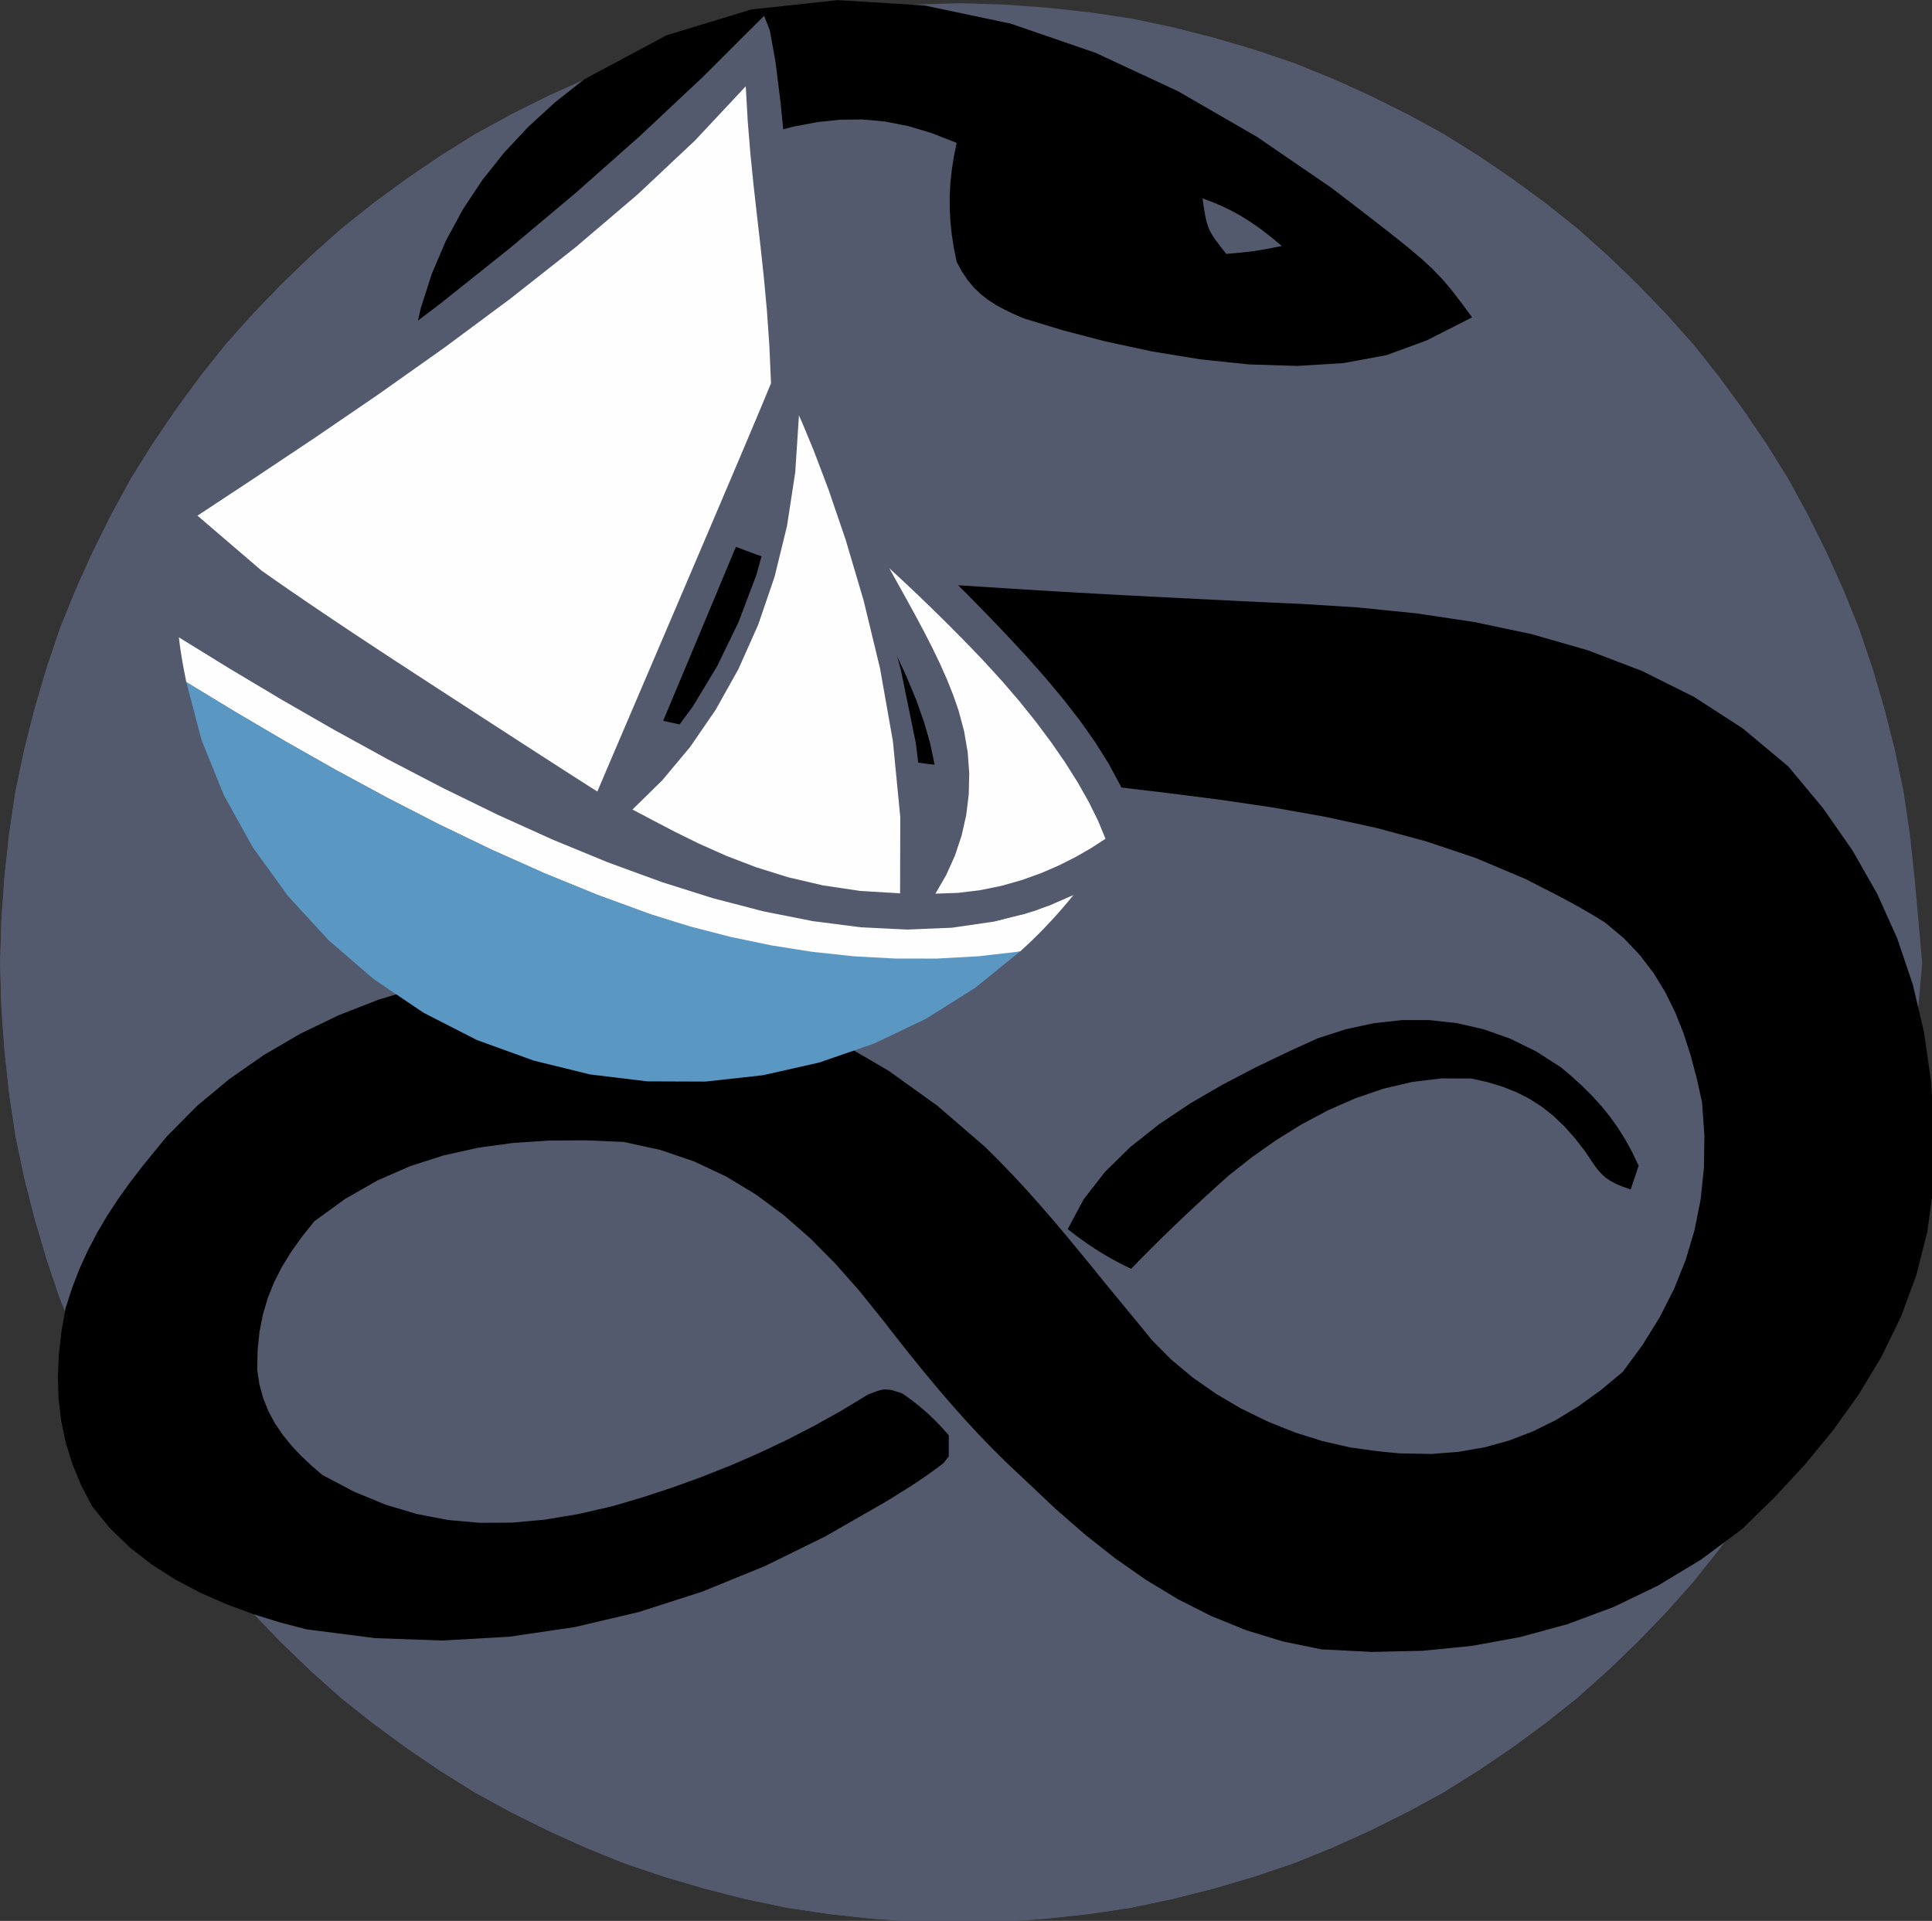
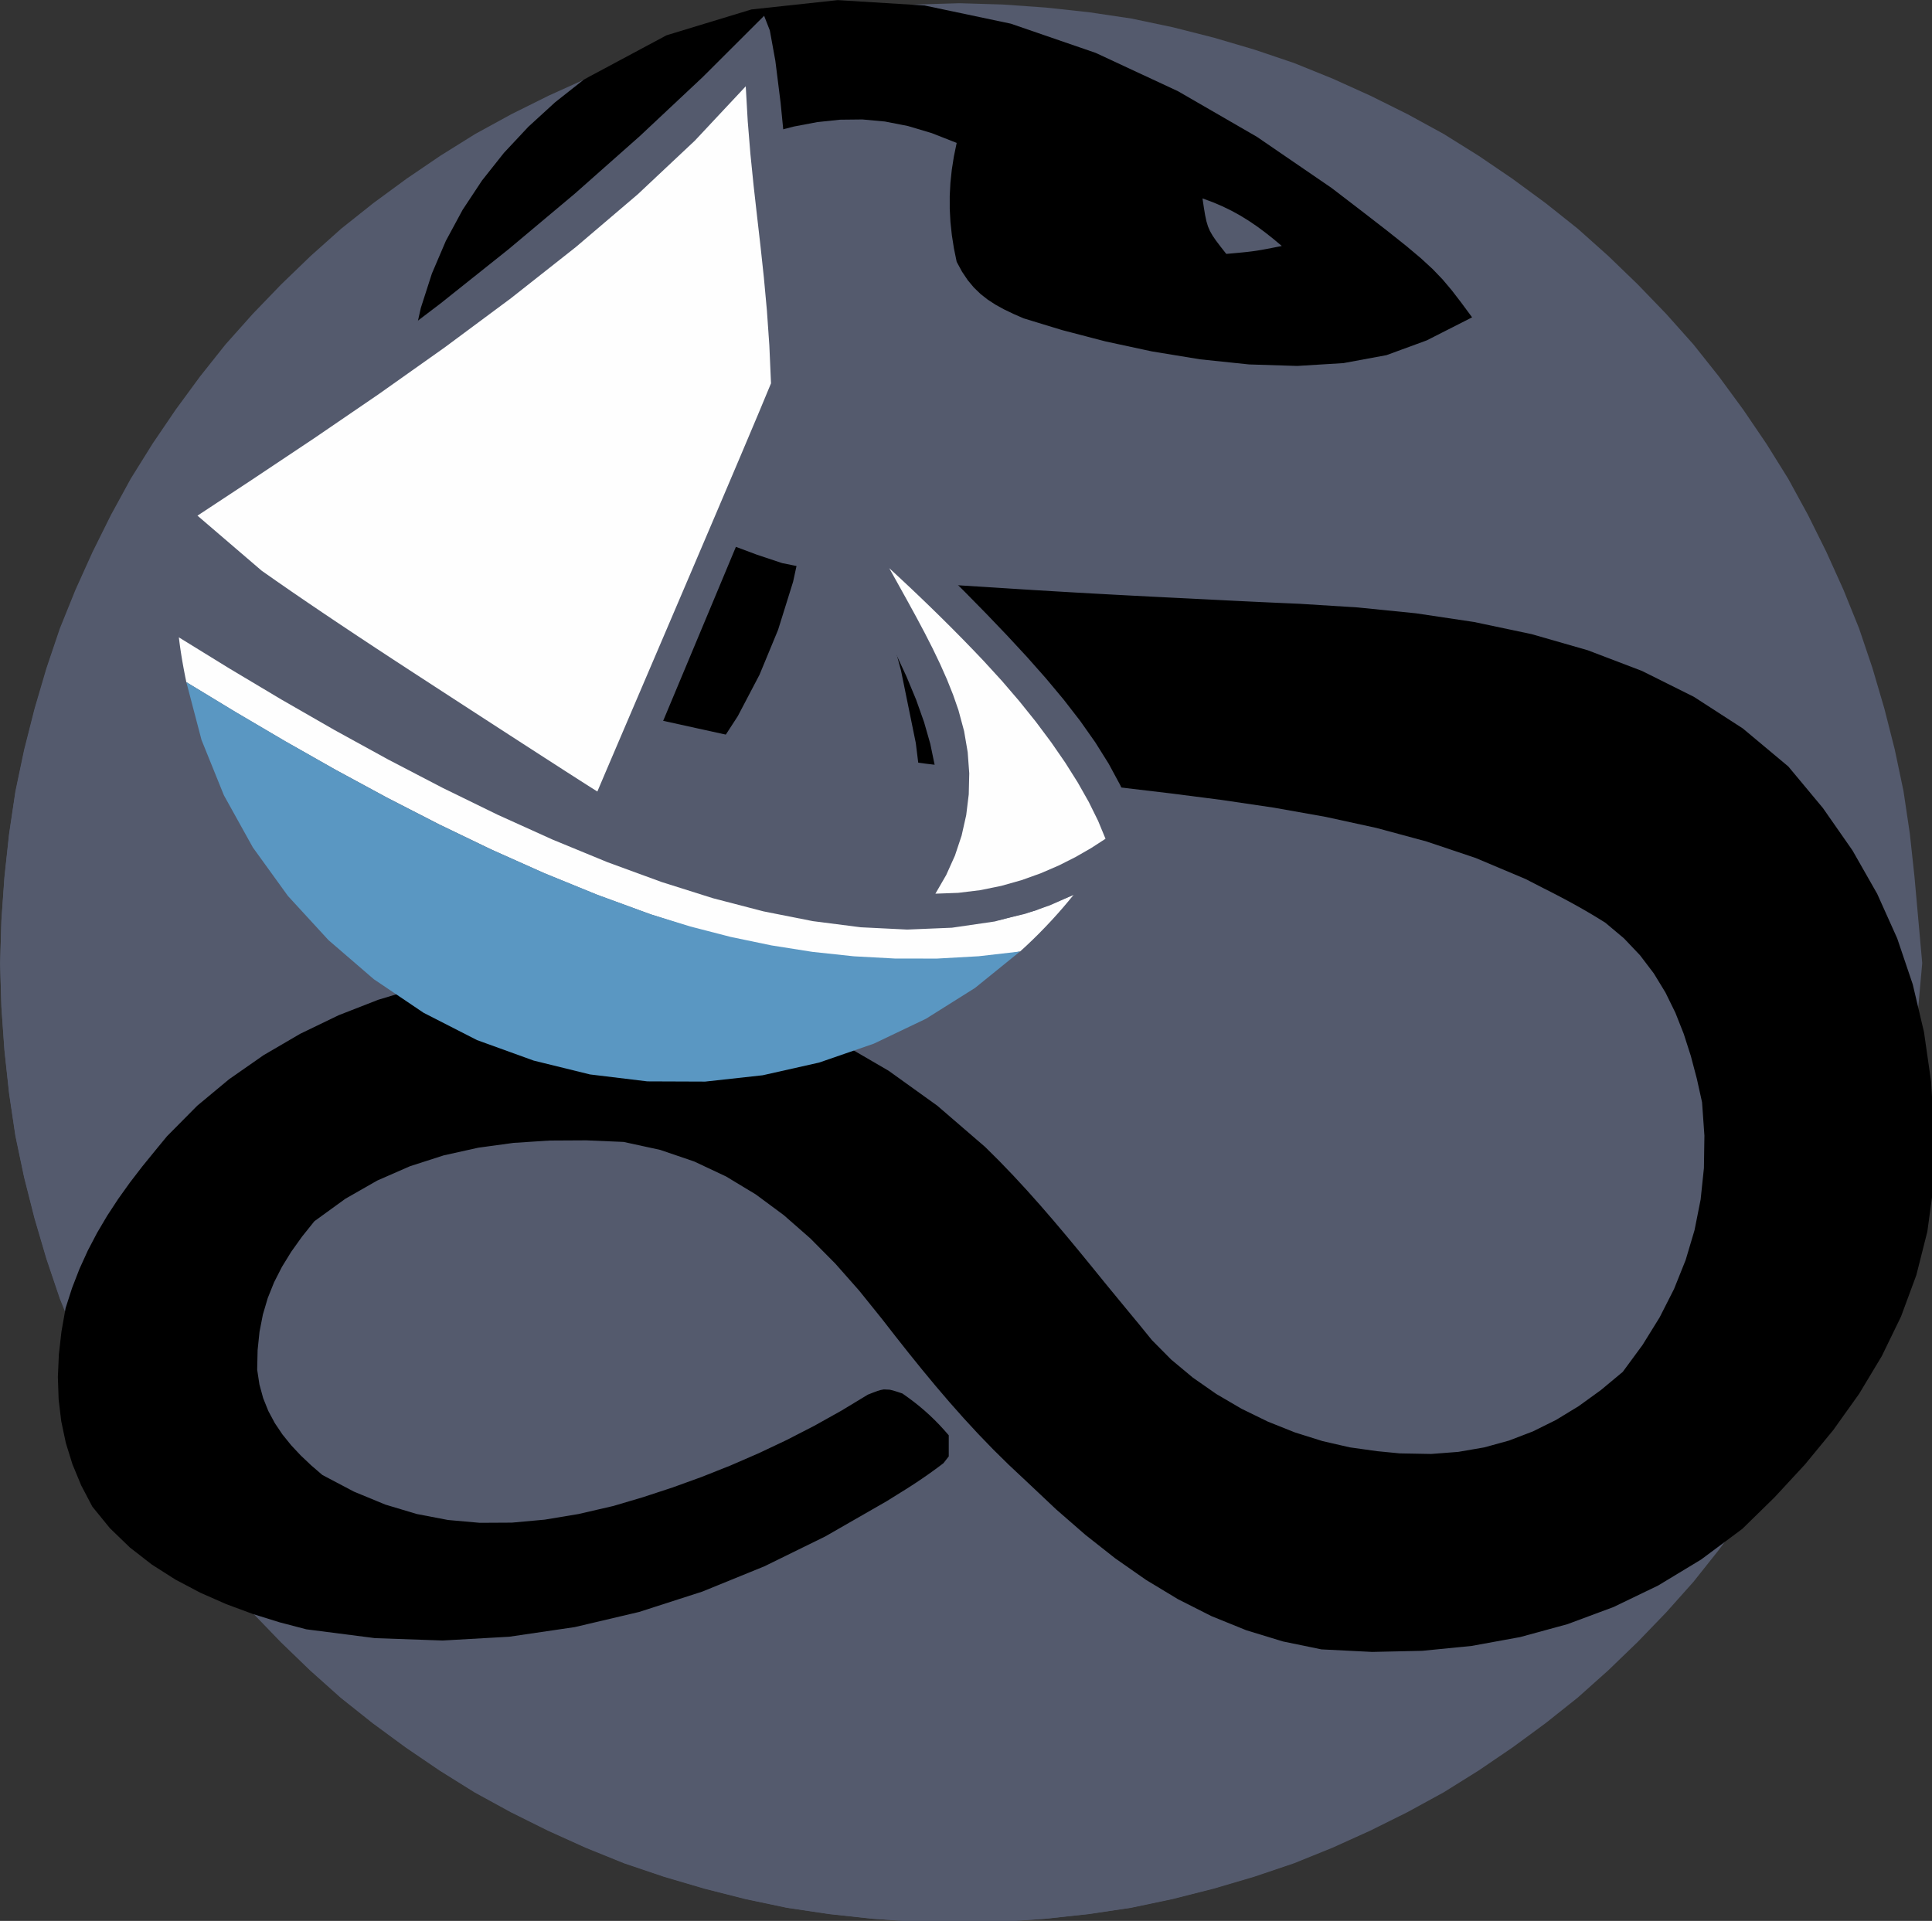
<svg xmlns="http://www.w3.org/2000/svg" xmlns:ns1="http://sodipodi.sourceforge.net/DTD/sodipodi-0.dtd" xmlns:ns2="http://www.inkscape.org/namespaces/inkscape" version="1.0" x="0px" y="0px" width="301.706" height="300" viewBox="0 0 301.706 300" id="svg16" ns1:docname="solus_white.svg" ns2:version="1.3 (0e150ed6c4, 2023-07-21)">
  <rect x="0" y="0" width="301.706" height="300" fill="#333333" stroke="none" />
  <defs id="defs16" />
  <g id="blender_frame_5" transform="matrix(0.173,0,0,0.173,-16.564,-18.247)">
    <g id="blender_object_Solus_Background">
      <g id="layer1">
        <polygon fill="#545a6d" stroke="none" fill-opacity="1" points="1545.795,1613.648 1518.263,1638.24 1489.353,1661.246 1459.503,1683.174 1428.842,1704.03 1397.383,1723.668 1364.748,1741.517 1331.314,1758.148 1297.199,1773.578 1262.423,1787.65 1226.678,1799.728 1190.272,1810.448 1153.315,1819.837 1115.837,1827.729 1077.594,1833.423 1038.829,1837.62 999.822,1840.377 960.814,1841.545 921.807,1840.377 882.799,1837.62 844.034,1833.423 805.791,1827.729 768.313,1819.837 731.356,1810.448 694.951,1799.728 659.205,1787.65 624.43,1773.578 590.314,1758.148 556.88,1741.517 524.246,1723.668 492.786,1704.03 462.125,1683.174 432.276,1661.246 403.365,1638.24 375.833,1613.648 349.24,1587.979 323.588,1561.367 299.014,1533.816 276.023,1504.885 254.111,1475.015 233.269,1444.333 213.645,1412.851 195.808,1380.194 179.189,1346.737 163.77,1312.598 149.708,1277.799 137.638,1242.028 126.925,1205.597 117.543,1168.615 109.656,1131.111 103.966,1092.841 99.772,1054.05 97.017,1015.015 95.85,975.98 97.017,936.946 99.772,897.911 103.966,859.12 109.656,820.85 117.543,783.346 126.925,746.363 137.638,709.932 149.708,674.162 163.77,639.362 179.189,605.224 195.808,571.766 213.645,539.109 233.269,507.627 254.111,476.945 276.023,447.075 299.014,418.144 323.588,390.594 349.24,363.982 375.833,338.312 403.365,313.721 432.276,290.714 462.125,268.786 492.786,247.93 524.246,228.292 556.88,210.443 590.314,193.812 624.43,178.383 659.205,164.311 694.951,152.233 731.356,141.512 768.313,132.123 805.791,124.231 844.034,118.537 882.799,114.34 921.807,111.583 960.814,110.415 999.822,111.583 1038.829,114.34 1077.594,118.537 1115.837,124.231 1153.315,132.123 1190.272,141.512 1226.678,152.233 1262.423,164.311 1297.199,178.383 1331.314,193.812 1364.748,210.443 1397.383,228.292 1428.842,247.93 1459.503,268.786 1489.353,290.714 1518.263,313.721 1545.795,338.312 1572.388,363.982 1598.04,390.593 1622.614,418.144 1645.605,447.075 1667.517,476.945 1688.359,507.627 1707.984,539.109 1725.82,571.766 1742.44,605.224 1757.858,639.362 1771.92,674.162 1783.99,709.932 1794.703,746.363 1804.086,783.346 1811.972,820.85 1817.662,859.12 1821.856,897.911 1824.982,932.808 1827.314,958.838 1828.478,971.842 1828.849,975.98 1828.849,975.98 1825.353,1015.015 1821.856,1054.05 1817.662,1092.841 1811.972,1131.111 1804.086,1168.615 1794.703,1205.597 1783.99,1242.028 1771.92,1277.799 1757.858,1312.598 1742.44,1346.737 1725.82,1380.194 1707.984,1412.851 1688.359,1444.333 1667.517,1475.015 1645.605,1504.885 1622.614,1533.816 1598.04,1561.367 1572.388,1587.979 " id="polygon1" />
        <polygon fill="#545a6d" stroke="none" fill-opacity="1" points="1547.499,1613.378 1519.935,1637.998 1490.991,1661.031 1461.106,1682.985 1430.41,1703.866 1398.913,1723.527 1366.24,1741.397 1332.767,1758.047 1298.611,1773.495 1263.795,1787.583 1228.008,1799.675 1191.56,1810.408 1154.559,1819.808 1117.037,1827.71 1078.749,1833.41 1039.939,1837.612 1000.886,1840.372 961.832,1841.541 922.779,1840.372 883.726,1837.612 844.916,1833.41 806.628,1827.71 769.106,1819.808 732.105,1810.408 695.657,1799.675 659.87,1787.583 625.053,1773.494 590.898,1758.047 557.425,1741.397 524.752,1723.527 493.255,1703.865 462.559,1682.985 432.674,1661.031 403.73,1637.998 376.165,1613.378 349.541,1587.678 323.859,1561.035 299.256,1533.452 276.239,1504.487 254.3,1474.582 233.434,1443.864 213.786,1412.345 195.929,1379.65 179.29,1346.153 163.853,1311.974 149.775,1277.134 137.691,1241.322 126.965,1204.848 117.572,1167.822 109.676,1130.274 103.979,1091.959 99.78,1053.122 97.022,1014.042 95.854,974.961 97.022,935.881 99.78,896.8 103.979,857.964 109.676,819.649 117.572,782.101 126.965,745.075 137.691,708.601 149.775,672.789 163.853,637.948 179.29,603.769 195.929,570.273 213.786,537.578 233.434,506.059 254.3,475.341 276.239,445.436 299.256,416.471 323.859,388.888 349.541,362.245 376.165,336.545 403.729,311.925 432.674,288.891 462.559,266.938 493.255,246.057 524.752,226.396 557.425,208.526 590.898,191.875 625.053,176.428 659.87,162.34 695.657,150.248 732.105,139.514 769.106,130.114 806.628,122.213 844.916,116.512 883.726,112.31 922.779,109.55 961.832,108.381 1000.886,109.55 1039.939,112.31 1078.749,116.512 1117.037,122.213 1154.559,130.114 1191.56,139.514 1228.008,150.248 1263.795,162.34 1298.611,176.428 1332.767,191.875 1366.24,208.526 1398.912,226.396 1430.409,246.057 1461.106,266.938 1490.991,288.891 1519.935,311.925 1547.499,336.545 1574.124,362.245 1599.806,388.888 1624.408,416.471 1647.426,445.436 1669.364,475.341 1690.231,506.059 1709.878,537.578 1727.736,570.273 1744.375,603.769 1759.811,637.948 1773.89,672.789 1785.973,708.601 1796.699,745.075 1806.093,782.101 1813.989,819.649 1819.685,857.964 1823.884,896.8 1827.014,931.738 1829.348,957.799 1830.514,970.819 1830.885,974.961 1830.885,974.961 1827.385,1014.042 1823.884,1053.122 1819.685,1091.959 1813.989,1130.274 1806.093,1167.822 1796.699,1204.848 1785.974,1241.322 1773.89,1277.134 1759.811,1311.974 1744.375,1346.153 1727.736,1379.65 1709.878,1412.345 1690.231,1443.864 1669.364,1474.582 1647.426,1504.487 1624.408,1533.452 1599.806,1561.035 1574.124,1587.678 " id="polygon2" />
      </g>
      <g id="Layer_001">
        <polygon fill="#000000" stroke="none" fill-opacity="1" points="1393.906,407.538 1390.518,409.26 1387.109,410.993 1383.669,412.741 1347.248,426.096 1308.461,433.269 1266.734,435.829 1223.231,434.464 1179.112,429.861 1135.539,422.711 1093.674,413.699 1054.677,403.516 1019.711,392.848 1010.626,388.877 1002.254,384.861 994.545,380.638 987.446,376.045 980.908,370.92 974.877,365.1 969.302,358.423 964.133,350.727 959.317,341.848 956.825,329.676 954.948,317.696 953.689,305.85 953.052,294.085 953.04,282.342 953.658,270.567 954.907,258.702 956.793,246.692 959.317,234.481 936.754,225.625 915.272,219.231 894.536,215.171 874.214,213.315 853.973,213.535 833.479,215.703 812.399,219.691 790.399,225.368 767.147,232.608 746.749,241.528 727.154,251.698 708.497,263.156 690.912,275.941 674.535,290.09 659.5,305.641 645.942,322.632 633.995,341.101 623.796,361.085 619.51,375.851 616.069,390.833 613.559,405.965 612.066,421.181 611.677,436.412 612.477,451.593 614.552,466.656 617.989,481.534 622.873,496.16 636.831,516.435 652.954,534.456 670.948,550.417 690.521,564.513 711.382,576.94 733.237,587.892 755.795,597.564 778.762,606.15 801.846,613.845 821.96,617.894 842.113,621.39 862.306,624.391 882.54,626.958 902.816,629.147 923.136,631.019 943.501,632.632 963.912,634.046 984.37,635.318 987.411,635.514 990.454,635.709 993.502,635.905 996.557,636.102 999.621,636.298 1002.697,636.496 1005.785,636.695 1008.89,636.895 1012.014,637.095 1029.505,638.189 1046.998,639.245 1064.493,640.267 1081.989,641.257 1099.487,642.217 1116.986,643.149 1134.487,644.056 1151.989,644.94 1169.494,645.803 1173.284,645.994 1177.074,646.185 1180.864,646.375 1184.655,646.566 1188.445,646.757 1192.235,646.949 1196.025,647.14 1199.815,647.331 1203.605,647.523 1210.84,647.884 1218.074,648.239 1225.309,648.586 1232.544,648.927 1239.78,649.261 1247.015,649.59 1254.251,649.912 1261.488,650.23 1268.724,650.542 1321.136,653.83 1373.854,659.137 1426.387,666.994 1478.239,677.932 1528.915,692.48 1577.923,711.171 1624.768,734.534 1668.955,763.102 1709.992,797.403 1741.227,834.917 1767.917,873.172 1790.223,912.341 1808.309,952.598 1822.335,994.116 1832.465,1037.069 1838.86,1081.631 1841.682,1127.976 1841.093,1176.277 1835.49,1217.38 1825.573,1256.601 1811.735,1294.027 1794.373,1329.742 1773.88,1363.833 1750.651,1396.386 1725.082,1427.486 1697.566,1457.218 1668.498,1485.67 1631.287,1513.362 1592.463,1536.847 1552.181,1556.257 1510.597,1571.723 1467.866,1583.375 1424.143,1591.344 1379.583,1595.761 1334.343,1596.757 1288.576,1594.463 1253.876,1587.317 1220.84,1577.238 1189.32,1564.459 1159.168,1549.213 1130.235,1531.734 1102.374,1512.255 1075.436,1491.009 1049.273,1468.229 1023.737,1444.149 1019.873,1440.524 1015.996,1436.889 1012.097,1433.231 1008.162,1429.541 1006.179,1427.68 992.26,1413.957 978.777,1399.993 965.675,1385.796 952.899,1371.377 940.392,1356.745 928.101,1341.908 915.969,1326.877 903.941,1311.66 891.961,1296.268 871.262,1270.552 849.713,1246.161 827.118,1223.379 803.283,1202.489 778.013,1183.776 751.114,1167.523 722.39,1154.014 691.647,1143.533 658.69,1136.364 624.977,1134.928 591.844,1135.109 559.33,1137.22 527.477,1141.574 496.324,1148.484 465.914,1158.262 436.285,1171.223 407.479,1187.678 379.536,1207.942 368.413,1221.818 358.647,1235.498 350.233,1249.175 343.166,1263.042 337.442,1277.291 333.057,1292.114 330.007,1307.704 328.287,1324.254 327.893,1341.955 329.92,1355.296 333.318,1367.718 337.984,1379.316 343.811,1390.188 350.695,1400.428 358.531,1410.133 367.212,1419.397 376.635,1428.318 386.694,1436.991 415.269,1452.066 443.587,1463.756 471.824,1472.23 500.157,1477.657 528.764,1480.206 557.823,1480.045 587.509,1477.342 618.002,1472.265 649.477,1464.985 676.308,1457.03 702.878,1448.299 729.159,1438.781 755.122,1428.465 780.738,1417.338 805.978,1405.389 830.814,1392.606 855.216,1378.977 879.156,1364.491 883.862,1362.642 887.66,1361.246 890.804,1360.295 893.551,1359.781 898.879,1360.027 901.973,1360.771 905.696,1361.917 910.303,1363.456 915.594,1367.202 920.662,1370.998 925.533,1374.871 930.235,1378.847 934.795,1382.952 939.241,1387.214 943.598,1391.659 947.896,1396.313 952.16,1401.202 952.16,1405.929 952.16,1410.67 952.16,1415.438 952.16,1420.25 947.368,1426.385 942.6,1429.978 937.836,1433.47 933.06,1436.876 928.25,1440.208 923.39,1443.482 918.461,1446.712 913.443,1449.912 908.318,1453.096 905.292,1454.981 902.257,1456.872 899.204,1458.773 896.124,1460.692 840.704,1492.499 785.748,1519.47 729.723,1542.289 672.648,1560.679 614.543,1574.356 555.427,1583.042 495.32,1586.455 434.241,1584.316 372.21,1576.345 348.158,1570.033 324.004,1562.517 300.069,1553.671 276.676,1543.369 254.147,1531.485 232.805,1517.894 212.971,1502.47 194.968,1485.088 179.117,1465.622 169.093,1446.543 161.135,1427.349 155.144,1408 151.021,1388.456 148.667,1368.675 147.983,1348.617 148.87,1328.241 151.228,1307.505 154.96,1286.37 160.794,1268.231 167.495,1250.941 175.035,1234.379 183.388,1218.425 192.526,1202.957 202.422,1187.854 213.047,1172.994 224.376,1158.258 236.38,1143.522 238.872,1140.487 241.372,1137.444 243.887,1134.383 246.424,1131.295 273.721,1103.734 302.526,1079.769 333.696,1058.029 366.807,1038.702 401.437,1021.973 437.16,1008.031 473.555,997.06 510.198,989.249 546.664,984.783 603.35,985.016 657.44,988.846 709.189,996.564 758.856,1008.462 806.696,1024.829 852.968,1045.958 897.927,1072.141 941.83,1103.668 984.936,1140.83 997.823,1153.622 1010.382,1166.675 1022.655,1179.959 1034.683,1193.447 1046.509,1207.112 1058.175,1220.924 1069.723,1234.856 1081.194,1248.88 1092.631,1262.967 1096.103,1267.199 1099.576,1271.429 1103.051,1275.658 1106.529,1279.885 1110.008,1284.11 1113.489,1288.333 1116.973,1292.555 1120.459,1296.775 1123.947,1300.993 1125.673,1303.117 1128.226,1306.258 1130.221,1308.712 1132.425,1311.423 1135.606,1315.337 1152.95,1332.845 1172.443,1349.094 1193.722,1363.938 1216.428,1377.236 1240.197,1388.843 1264.668,1398.619 1289.481,1406.418 1314.272,1412.099 1338.681,1415.518 1343.783,1416.016 1348.9,1416.516 1354.047,1417.019 1359.241,1417.527 1387.644,1418.054 1412.14,1416.161 1435.503,1412.124 1457.888,1405.961 1479.45,1397.691 1500.344,1387.335 1520.726,1374.911 1540.75,1360.44 1560.572,1343.94 1578.44,1319.626 1593.87,1294.714 1606.842,1269.168 1617.343,1242.953 1625.353,1216.033 1630.856,1188.371 1633.834,1159.931 1634.272,1130.678 1632.15,1100.575 1627.446,1079.357 1622.015,1058.766 1615.635,1038.878 1608.083,1019.767 1599.134,1001.509 1588.567,984.18 1576.157,967.855 1561.68,952.609 1544.915,938.518 1538.836,934.723 1532.735,931.033 1526.608,927.44 1520.448,923.932 1514.252,920.5 1508.013,917.132 1501.727,913.819 1495.389,910.549 1488.994,907.314 1484.994,905.259 1480.982,903.197 1476.946,901.123 1472.874,899.031 1427.847,880.046 1383.584,865.172 1338.294,852.926 1292.235,842.88 1245.669,834.606 1198.854,827.678 1152.052,821.666 1105.523,816.144 1059.526,810.684 931.029,794.842 830.039,781.414 752.123,768.919 692.849,755.873 647.783,740.792 612.494,722.193 582.549,698.592 553.514,668.507 520.958,630.453 506.023,608.749 493.677,586.581 483.784,563.923 476.208,540.744 470.814,517.017 467.466,492.713 466.027,467.804 466.363,442.26 468.337,416.055 475.614,383.468 485.607,352.426 498.214,322.914 513.33,294.919 530.85,268.428 550.672,243.426 572.69,219.899 596.801,197.835 622.901,177.219 697.419,137.321 774.075,113.998 852.002,105.588 930.335,110.427 1008.206,126.854 1084.751,153.205 1159.103,187.818 1230.396,229.03 1297.764,275.177 1325.74,296.63 1347.808,313.721 1365.014,327.411 1378.401,338.661 1389.011,348.432 1397.89,357.686 1406.082,367.383 1414.628,378.485 1424.574,391.953 1421.545,393.499 1418.514,395.044 1415.483,396.587 1412.452,398.129 1409.42,399.669 1406.387,401.209 1403.353,402.747 1400.32,404.285 1397.285,405.821 " id="polygon3" />
-         <polygon fill="#000000" stroke="none" fill-opacity="1" points="1544.942,1168.473 1541.295,1165.168 1537.912,1161.311 1534.516,1156.745 1530.829,1151.315 1526.573,1144.864 1517.25,1132.852 1507.732,1122.193 1497.877,1112.811 1487.543,1104.63 1476.585,1097.575 1464.863,1091.571 1452.233,1086.541 1438.553,1082.409 1423.68,1079.101 1397.065,1078.994 1370.69,1082.165 1344.7,1088.261 1319.243,1096.93 1294.466,1107.817 1270.515,1120.572 1247.537,1134.84 1225.679,1150.268 1205.087,1166.505 1194.966,1175.561 1184.919,1184.692 1174.949,1193.9 1165.055,1203.188 1155.24,1212.556 1145.505,1222.008 1135.85,1231.547 1126.278,1241.173 1116.789,1250.889 1109.86,1247.55 1103.146,1244.072 1096.617,1240.446 1090.241,1236.664 1083.985,1232.717 1077.817,1228.595 1071.706,1224.291 1065.62,1219.795 1059.526,1215.1 1073.93,1188.19 1093.103,1163.501 1116.141,1140.913 1142.142,1120.311 1170.2,1101.574 1199.413,1084.584 1228.876,1069.225 1257.687,1055.377 1284.941,1042.921 1310.355,1034.701 1335.79,1029.184 1361.13,1026.402 1386.261,1026.386 1411.063,1029.169 1435.423,1034.783 1459.223,1043.258 1482.348,1054.628 1504.68,1068.924 1514.917,1077.583 1524.449,1086.295 1533.317,1095.166 1541.563,1104.306 1549.227,1113.824 1556.351,1123.827 1562.975,1134.425 1569.14,1145.725 1574.888,1157.837 1573.828,1161.016 1572.972,1163.584 1571.635,1167.596 1570.405,1171.286 1568.811,1176.068 1567.73,1179.311 1560.248,1176.646 1554.141,1174.056 1549.131,1171.383 " id="polygon4" />
      </g>
      <g id="eye">
        <polygon fill="#545a6d" stroke="none" fill-opacity="1" points="1245.241,321.212 1237.812,315.325 1230.405,309.852 1222.927,304.772 1215.285,300.067 1207.386,295.715 1199.136,291.698 1190.441,287.995 1181.209,284.586 1182.457,292.991 1183.577,299.725 1184.746,305.199 1186.141,309.826 1187.937,314.018 1190.313,318.189 1193.445,322.749 1197.509,328.112 1202.683,334.691 1210.38,333.995 1216.582,333.412 1221.701,332.883 1226.152,332.348 1230.344,331.749 1234.692,331.027 1239.606,330.123 1245.501,328.978 1252.787,327.533 " id="polygon5" />
      </g>
      <g id="layer1.001">
        <polygon fill="#545a6d" stroke="none" fill-opacity="1" points="930.863,844.405 922.413,776.231 909.038,710.704 892.603,649.81 874.974,595.535 858.015,549.864 843.592,514.783 833.571,492.278 829.816,484.335 827.851,535.63 821.684,584.465 811.652,630.682 798.088,674.12 781.33,714.617 761.711,752.015 739.567,786.153 715.235,816.87 689.048,844.006 707.139,852.956 727.441,862.896 749.967,873.266 774.73,883.509 801.741,893.064 831.014,901.374 862.56,907.879 896.392,912.021 932.523,913.24 " id="polygon6" />
-         <polygon fill="#545a6d" stroke="none" fill-opacity="1" points="884.757,845.158 880.362,776.604 870.893,710.399 858.095,648.638 843.713,593.413 829.49,546.817 817.171,510.944 808.501,487.885 805.223,479.733 800.222,530.821 791.173,579.206 778.419,624.747 762.306,667.304 743.177,706.738 721.377,742.907 697.249,775.673 671.139,804.894 643.391,830.431 660.919,840.437 680.596,851.563 702.468,863.25 726.581,874.942 752.979,886.081 781.708,896.11 812.813,904.474 846.34,910.612 882.335,913.97 " id="polygon7" />
        <polygon fill="#fefefe" stroke="none" fill-opacity="1" points="628.637,814.221 618.399,807.858 604.64,799.273 587.681,788.641 567.842,776.136 545.443,761.933 520.804,746.205 494.245,729.129 466.087,710.877 450.331,700.593 434.58,690.252 418.923,679.907 403.449,669.609 388.248,659.412 373.407,649.366 359.017,639.524 345.167,629.939 331.945,620.662 325.598,616.155 319.442,611.745 313.489,607.439 307.752,603.245 302.243,599.171 296.973,595.224 291.956,591.411 287.202,587.742 282.725,584.222 280.876,582.555 279.529,580.947 278.562,579.394 277.855,577.891 277.287,576.434 276.738,575.021 276.087,573.644 275.214,572.302 273.998,570.99 324.291,537.824 379.213,501.189 437.283,461.511 497.02,419.216 556.945,374.729 615.577,328.476 671.436,280.881 723.042,232.371 768.914,183.372 770.707,214.964 773.128,244.552 775.985,272.803 779.091,300.383 782.257,327.958 785.291,356.192 788.006,385.754 790.211,417.309 791.718,451.522 780.728,477.889 764.062,517.202 743.464,565.453 720.68,618.634 697.455,672.735 675.532,723.749 656.658,767.669 642.578,800.484 635.035,818.188 " id="polygon8" />
        <polygon fill="#545a6d" stroke="none" fill-opacity="1" points="226.976,571.651 227.776,572.768 228.575,573.885 229.375,575.002 230.174,576.119 230.974,577.236 231.773,578.353 232.573,579.47 233.372,580.588 235.679,583.39 238.24,586.218 241.059,589.09 244.139,592.027 247.483,595.047 251.096,598.17 254.979,601.415 259.138,604.802 263.575,608.349 268.282,612.048 273.24,615.875 278.439,619.825 283.871,623.892 289.525,628.071 295.391,632.357 301.46,636.745 307.723,641.229 314.168,645.805 327.568,655.207 341.573,664.901 356.098,674.836 371.054,684.962 386.357,695.229 401.919,705.586 417.653,715.983 433.474,726.37 449.293,736.696 480.584,756.965 510.824,776.383 539.312,794.54 565.344,811.027 588.219,825.435 607.233,837.354 621.684,846.374 630.87,852.087 634.088,854.082 635.791,855.135 637.493,856.188 639.196,857.241 640.899,858.294 642.601,859.347 644.304,860.401 646.006,861.454 647.709,862.507 649.411,863.56 650.186,861.711 650.961,859.863 651.736,858.015 652.511,856.166 653.286,854.318 654.061,852.469 654.836,850.621 655.61,848.773 656.385,846.924 661.236,835.347 674.368,803.99 693.654,757.921 716.967,702.202 742.178,641.899 767.159,582.078 789.784,527.802 807.924,484.136 819.45,456.146 819.721,455.481 819.992,454.817 820.263,454.152 820.534,453.487 820.649,452.435 820.629,451.715 820.608,450.995 820.588,450.274 818.49,422.781 815.812,385.009 812.602,340.133 808.92,291.69 804.825,243.217 800.376,198.248 795.632,160.321 790.653,132.972 785.497,119.736 730.15,174.975 673.141,228.472 614.608,280.31 554.685,330.57 493.511,379.335 431.222,426.687 367.953,472.709 303.842,517.481 239.025,561.087 237.598,562.137 236.17,563.187 234.743,564.236 233.315,565.286 231.887,566.335 230.46,567.385 229.032,568.435 227.604,569.484 226.177,570.534 " id="polygon9" />
        <polygon fill="#fefefe" stroke="none" fill-opacity="1" points="257.749,685.35 258.362,689.864 259.028,694.375 259.745,698.884 260.507,703.385 261.313,707.879 262.158,712.362 263.039,716.832 263.952,721.288 307.91,748.007 352.947,774.506 398.88,800.511 445.525,825.749 492.699,849.946 540.217,872.83 587.897,894.127 635.553,913.565 683.003,930.87 722.339,943.495 761.392,954.317 800.04,963.153 838.163,969.825 875.638,974.15 912.344,975.948 948.159,975.037 982.962,971.238 1016.63,964.369 1022.413,959.075 1028.152,953.608 1033.819,948.001 1039.39,942.288 1044.838,936.5 1050.137,930.671 1055.262,924.833 1060.184,919.018 1064.881,913.26 1064.88,913.26 1030.326,927.521 993.65,937.35 955.035,942.98 914.666,944.647 872.728,942.584 829.404,937.026 784.878,928.207 739.336,916.361 692.961,901.722 643.929,883.764 594.498,863.404 544.905,840.966 495.387,816.774 446.18,791.151 397.521,764.422 349.646,736.911 302.791,708.941 257.192,680.836 " id="polygon10" />
        <polygon fill="#fefefe" stroke="none" fill-opacity="1" points="1081.623,867.661 1067.953,875.839 1053.337,883.605 1037.773,890.744 1021.256,897.039 1003.783,902.276 985.35,906.239 965.954,908.712 945.592,909.479 955.099,892.765 962.32,875.633 967.378,858.129 970.396,840.301 971.498,822.197 970.805,803.864 968.442,785.35 964.531,766.702 959.195,747.969 954.419,734.043 949.001,719.968 943.001,705.75 936.481,691.397 929.501,676.918 922.122,662.319 914.404,647.608 906.408,632.793 898.196,617.882 907.301,626.273 916.527,634.878 925.849,643.685 935.238,652.684 944.669,661.862 954.115,671.208 963.55,680.71 972.945,690.357 982.276,700.138 998.861,718.147 1014.8,736.369 1029.926,754.678 1044.074,772.948 1057.079,791.052 1068.774,808.865 1078.995,826.259 1087.576,843.108 1094.351,859.287 " id="polygon11" />
        <polygon fill="#545a6d" stroke="none" fill-opacity="1" points="935.474,776.906 939.366,795.679 941.386,813.772 941.363,831.265 939.125,848.239 934.5,864.776 927.317,880.955 917.404,896.857 904.591,912.565 902.364,914.998 900.137,917.431 897.91,919.864 895.684,922.298 893.457,924.731 891.23,927.165 889.003,929.598 886.776,932.031 884.549,934.465 887.819,934.884 891.089,935.304 894.359,935.723 897.629,936.143 900.899,936.562 904.169,936.981 907.438,937.401 910.709,937.82 913.979,938.24 943.624,940.504 971.312,939.688 997.107,936.201 1021.075,930.45 1043.28,922.844 1063.788,913.791 1082.664,903.698 1099.974,892.974 1115.781,882.026 1117.209,880.977 1118.636,879.927 1120.064,878.877 1121.492,877.828 1122.919,876.778 1124.347,875.729 1125.775,874.679 1127.202,873.629 1128.63,872.58 1127.943,870.447 1127.256,868.314 1126.569,866.18 1125.882,864.048 1125.195,861.915 1124.507,859.782 1123.821,857.649 1123.133,855.516 1122.447,853.383 1115.649,833.733 1106.956,814.254 1096.504,794.901 1084.433,775.631 1070.883,756.4 1055.992,737.164 1039.901,717.879 1022.747,698.502 1004.67,678.989 985.946,659.421 966.933,640.056 947.9,621.113 929.117,602.812 910.851,585.372 893.371,569.013 876.946,553.954 861.843,540.415 848.332,528.614 845.981,531.417 843.629,534.219 841.278,537.021 838.927,539.823 836.576,542.626 834.225,545.428 831.874,548.231 829.522,551.033 827.171,553.835 841.095,578.685 854.819,603.008 868.159,626.788 880.933,650.015 892.957,672.674 904.047,694.752 914.02,716.236 922.692,737.114 929.881,757.371 " id="polygon12" />
        <polygon fill="#5a97c2" stroke="none" fill-opacity="1" points="628.276,1075.423 680.096,1081.693 732.284,1081.895 784.185,1076.185 835.145,1064.721 884.511,1047.658 931.628,1025.155 975.842,997.368 1016.5,964.453 979.136,968.733 941.631,970.832 904.079,970.825 866.572,968.788 829.205,964.799 792.069,958.933 755.258,951.268 718.865,941.879 682.985,930.844 682.984,930.844 634.028,912.856 585.764,893.143 538.152,871.876 491.154,849.227 444.728,825.369 398.834,800.474 353.434,774.713 308.487,748.26 263.952,721.288 277.653,773.469 297.847,823.405 324.016,870.535 355.641,914.298 392.204,954.13 433.188,989.471 478.073,1019.759 526.343,1044.432 577.477,1062.929 " id="polygon13" />
-         <polygon fill="#fefefe" stroke="none" fill-opacity="1" points="908.401,843.092 901.761,774.718 890.128,708.86 875.313,647.552 859.128,592.828 843.386,546.723 829.898,511.272 820.476,488.51 816.933,480.47 813.609,531.694 806.151,580.35 794.897,626.284 780.187,669.347 762.36,709.386 741.757,746.251 718.717,779.789 693.578,809.851 666.682,836.283 684.528,845.71 704.56,856.184 726.803,867.148 751.286,878.044 778.035,888.312 807.077,897.394 838.44,904.733 872.15,909.77 908.235,911.946 " id="polygon14" />
        <polygon fill="#fefefe" stroke="none" fill-opacity="1" points="345.173,629.958 359.023,639.543 373.414,649.385 388.254,659.43 403.455,669.628 418.929,679.925 434.586,690.271 450.337,700.612 466.093,710.896 494.247,729.209 520.797,746.452 545.424,762.422 567.809,776.913 587.635,789.721 604.582,800.641 618.331,809.47 628.564,816.002 634.962,820.033 642.508,802.262 656.596,769.275 675.48,725.111 697.413,673.808 720.65,619.402 743.444,565.933 764.051,517.439 780.724,477.956 791.718,451.522 790.211,417.309 788.006,385.754 785.291,356.192 782.257,327.958 779.092,300.383 775.985,272.803 773.128,244.552 770.707,214.964 768.914,183.372 723.041,232.371 671.435,280.881 615.576,328.475 556.944,374.729 497.019,419.216 437.281,461.512 379.212,501.189 324.291,537.824 273.998,570.99 280.437,576.511 286.876,582.032 293.316,587.553 299.755,593.075 306.194,598.596 312.633,604.117 319.073,609.638 325.512,615.16 331.951,620.681 " id="polygon15" />
        <polygon fill="#fefefe" stroke="none" fill-opacity="1" points="960.641,911.504 980.476,909.088 999.545,905.207 1017.773,900.067 1035.084,893.874 1051.404,886.833 1066.656,879.15 1080.766,871.029 1093.658,862.677 1086.954,846.451 1078.566,829.474 1068.624,811.896 1057.259,793.866 1044.603,775.532 1030.787,757.044 1015.94,738.551 1000.195,720.202 983.683,702.146 974.31,692.311 964.806,682.526 955.218,672.826 945.59,663.247 935.968,653.824 926.396,644.593 916.921,635.588 907.587,626.846 898.441,618.402 906.706,633.251 914.838,647.892 922.752,662.349 930.364,676.646 937.588,690.807 944.34,704.858 950.536,718.821 956.089,732.722 960.916,746.585 966.005,765.46 969.254,784.49 970.659,803.556 970.215,822.545 967.919,841.339 963.765,859.823 957.749,877.88 949.868,895.395 940.116,912.25 " id="polygon16" />
      </g>
    </g>
  </g>
</svg>